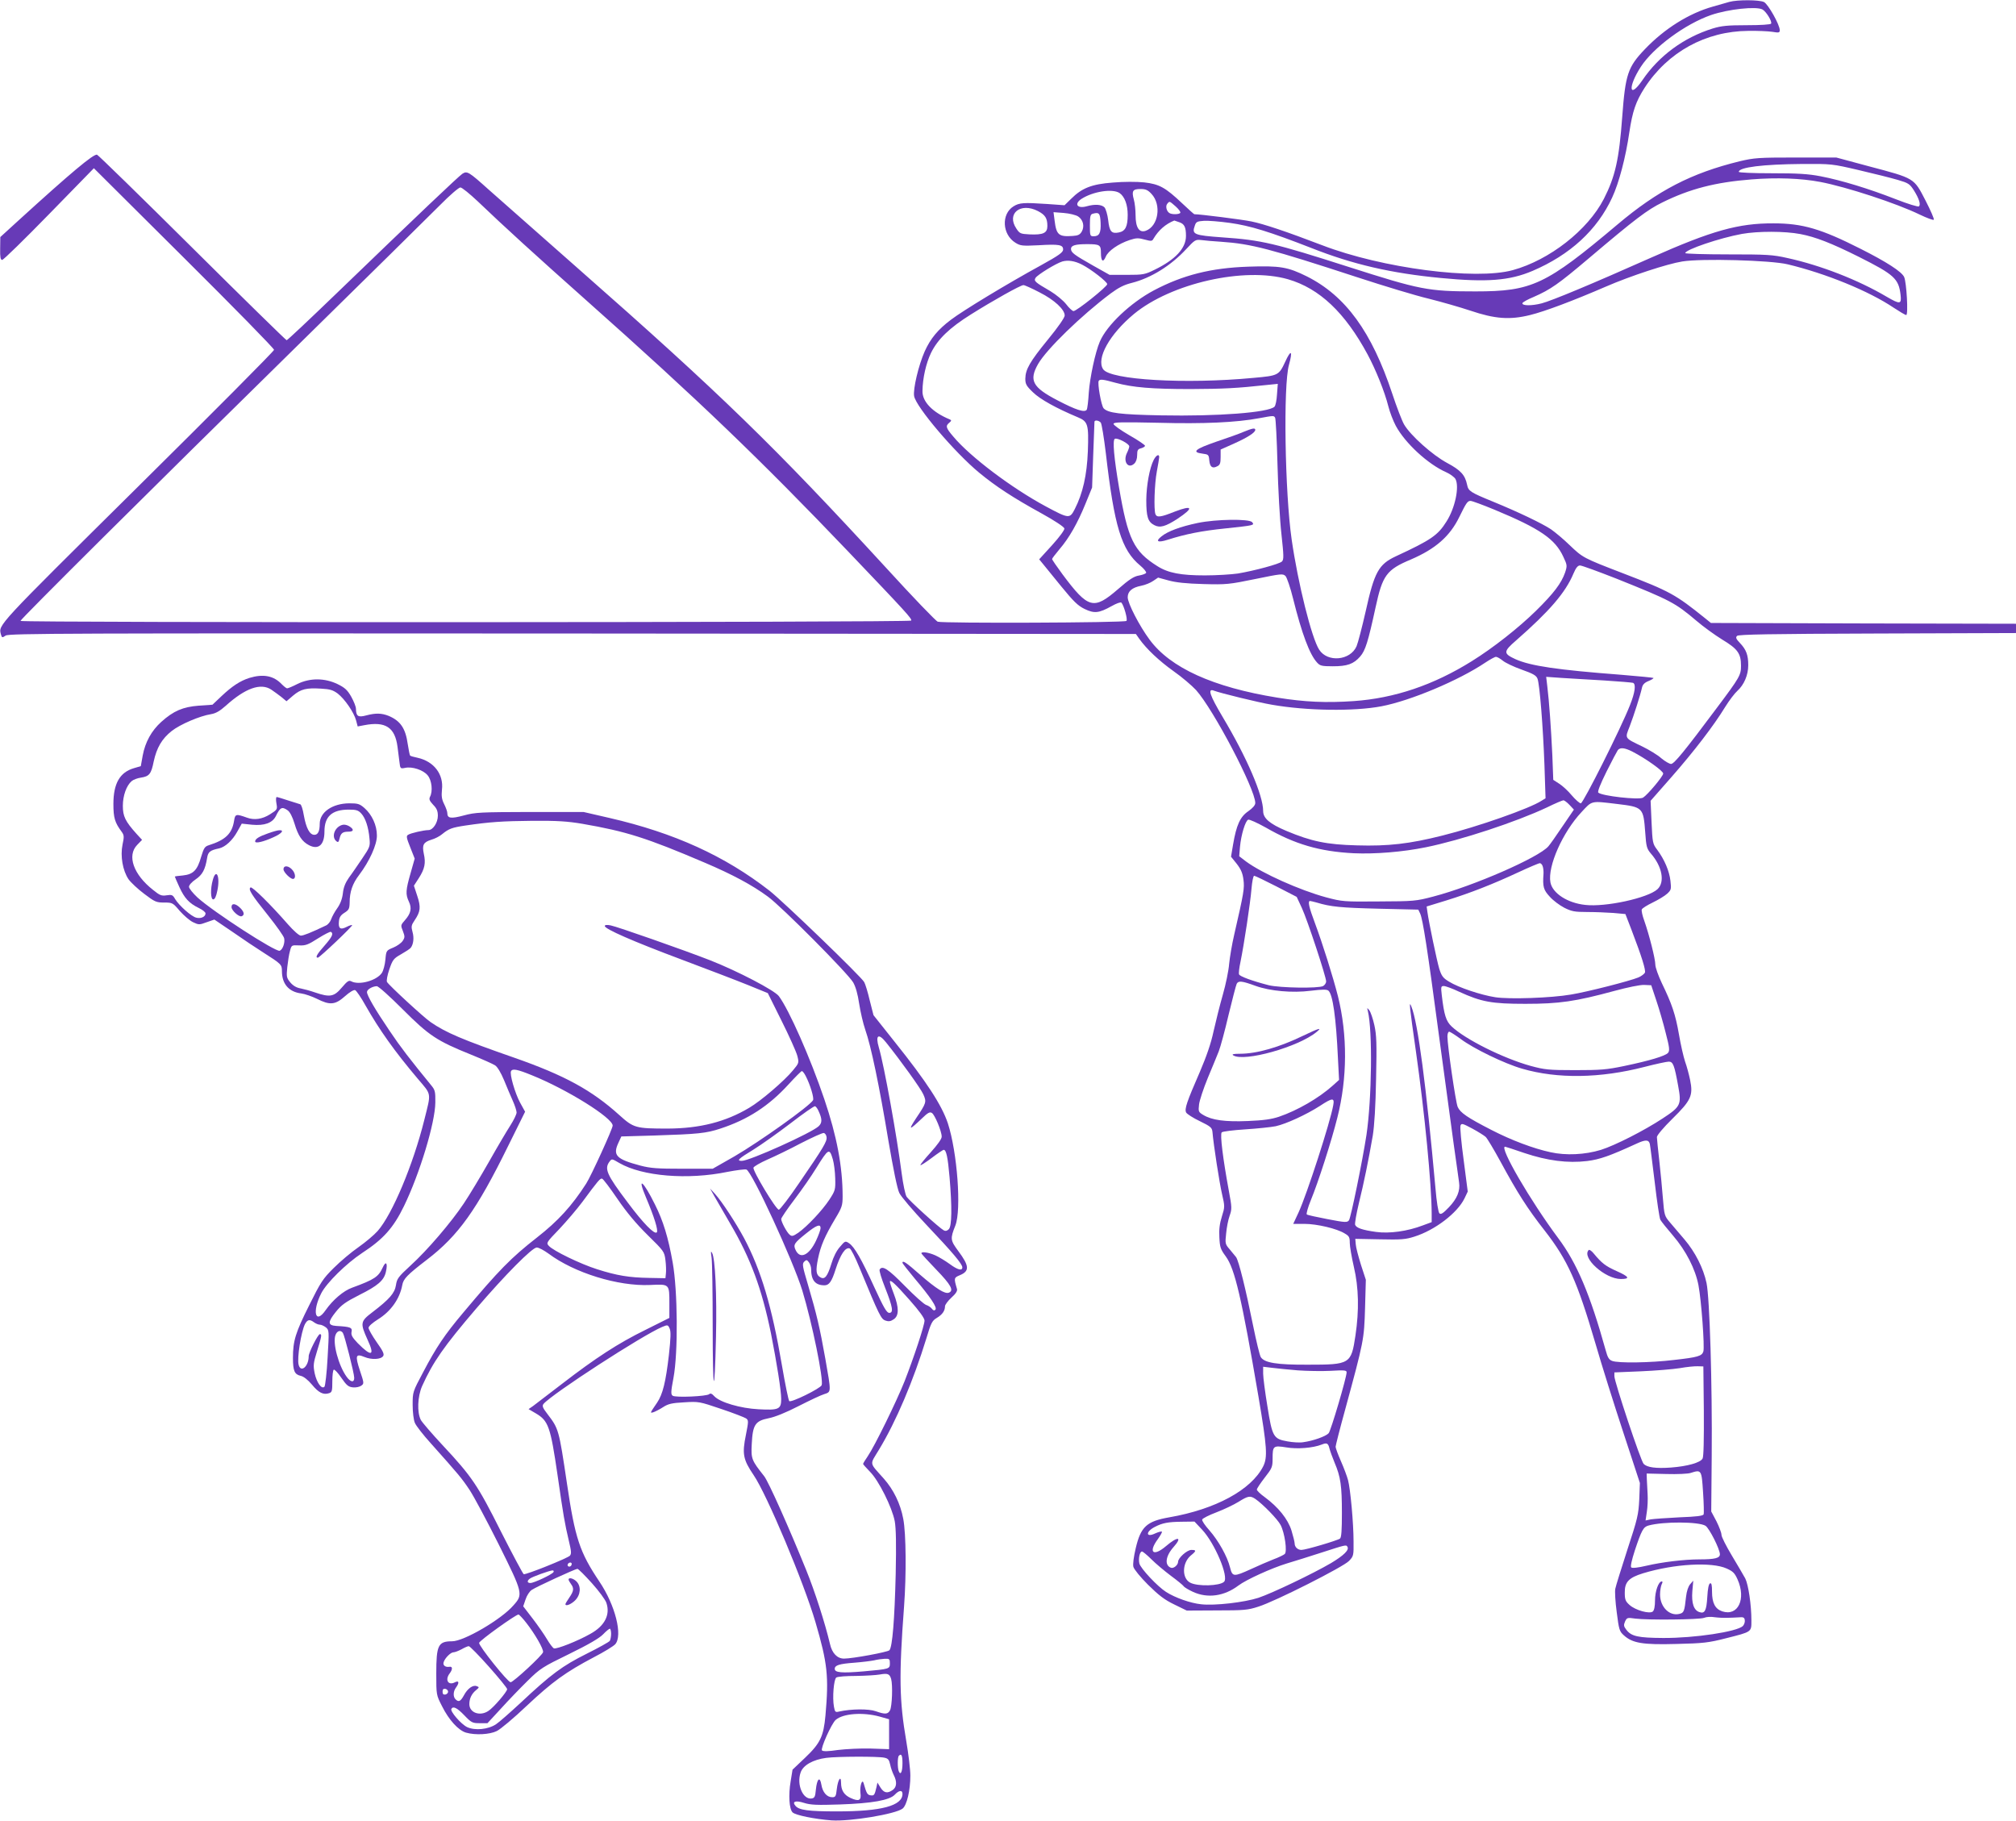
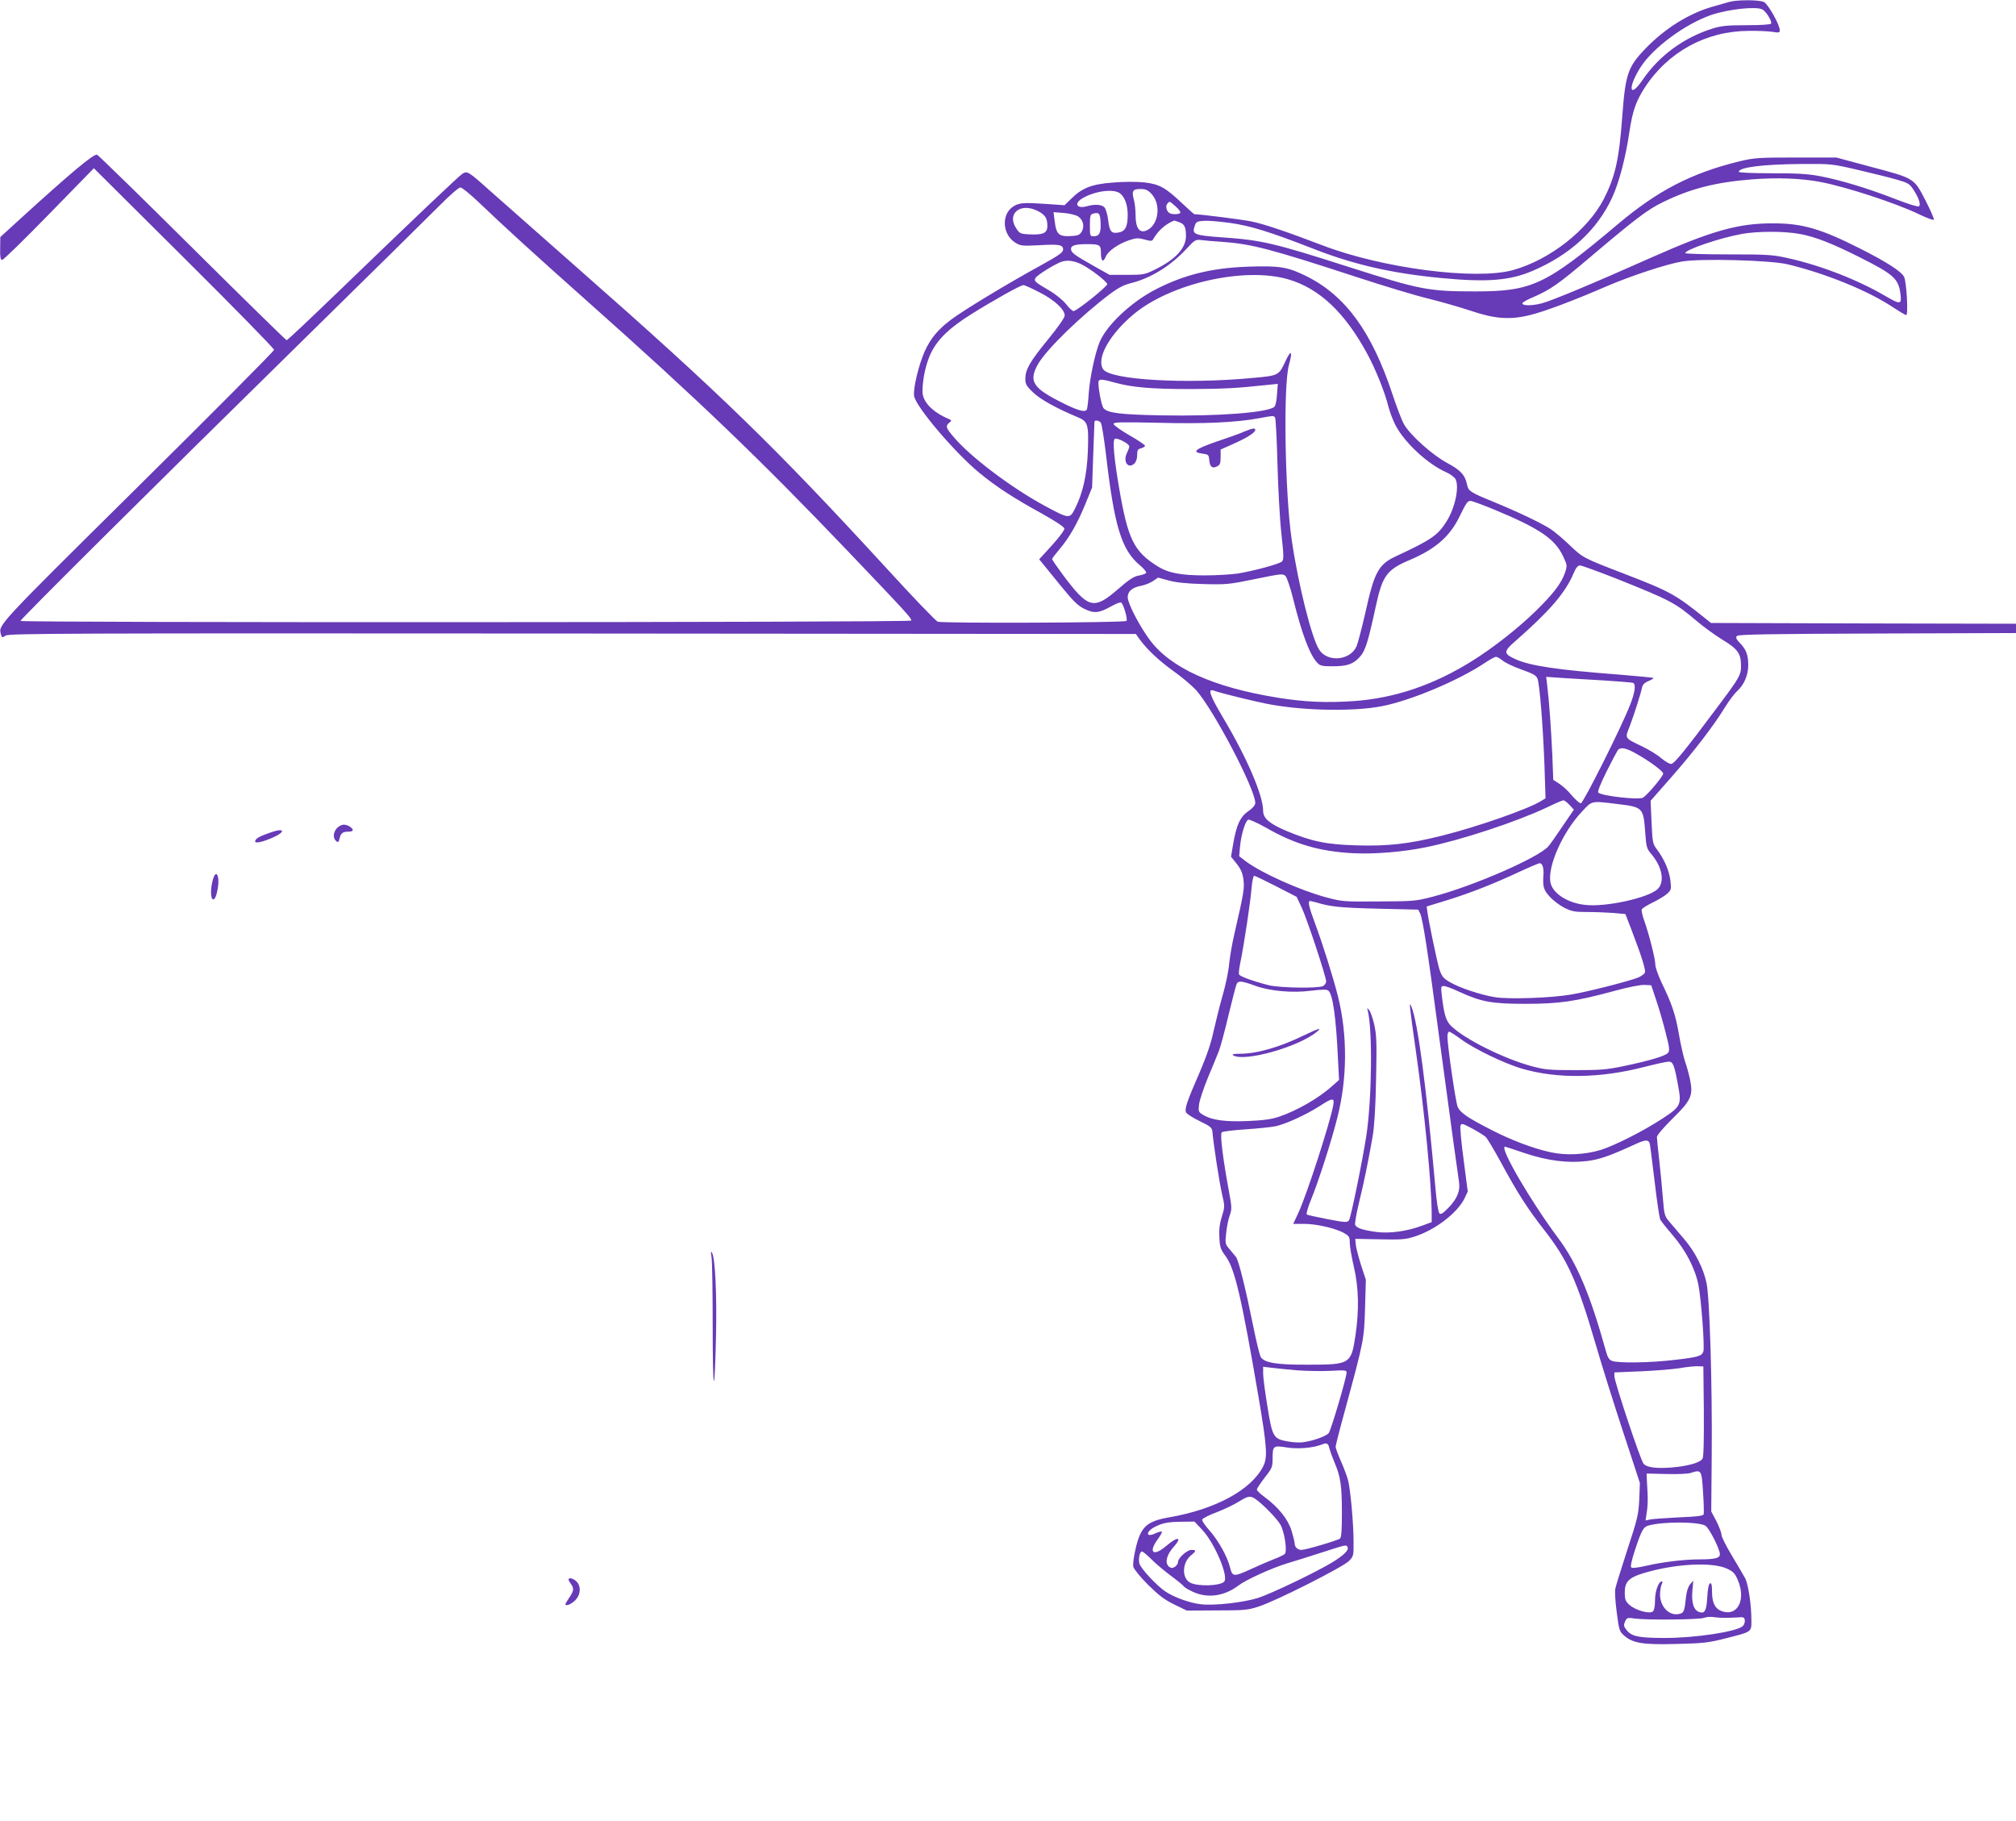
<svg xmlns="http://www.w3.org/2000/svg" version="1.0" width="1280pt" height="1156pt" viewBox="0 0 1280 1156" preserveAspectRatio="xMidYMid meet">
  <g transform="translate(0,1156) scale(0.1,-0.1)" fill="#673ab7" stroke="none">
    <path d="M10980 11548 c-19 -5 -66 -19 -105 -30 -153 -43 -308 -141 -432 -271 -108 -113 -123 -160 -143 -427 -20 -274 -45 -382 -117 -523 -102 -198 -345 -388 -578 -452 -237 -65 -830 12 -1210 158 -230 88 -371 135 -449 151 -57 12 -326 46 -363 46 -2 0 -37 31 -77 69 -107 101 -145 122 -241 133 -49 5 -129 5 -199 -1 -135 -10 -197 -35 -265 -103 l-42 -41 -112 8 c-148 10 -175 8 -212 -15 -79 -49 -72 -179 12 -231 32 -20 44 -21 147 -16 131 8 156 3 156 -27 0 -18 -26 -37 -142 -101 -214 -117 -494 -287 -569 -344 -84 -63 -131 -120 -168 -202 -39 -88 -75 -240 -67 -284 13 -70 258 -358 413 -486 107 -88 212 -157 397 -259 80 -44 142 -85 144 -95 2 -9 -30 -53 -78 -106 l-82 -90 23 -28 c13 -16 66 -81 118 -145 77 -94 104 -121 147 -142 62 -30 91 -27 172 18 30 17 57 27 62 22 16 -18 41 -107 32 -116 -12 -12 -1167 -16 -1198 -5 -12 4 -159 157 -326 340 -712 775 -1050 1104 -1963 1907 -258 228 -511 451 -562 496 -127 114 -137 120 -167 101 -25 -17 -273 -252 -804 -764 -167 -161 -307 -293 -312 -293 -4 0 -274 264 -599 587 -326 324 -598 589 -605 591 -23 5 -163 -112 -499 -418 l-115 -105 -1 -72 c-1 -57 2 -73 13 -73 8 0 142 131 298 291 l284 291 572 -569 c315 -313 572 -575 572 -584 0 -8 -391 -401 -869 -874 -900 -891 -881 -871 -865 -933 6 -21 8 -22 30 -7 21 14 386 15 3600 13 l3576 -3 21 -30 c47 -66 127 -141 218 -206 53 -37 117 -92 143 -120 111 -124 376 -629 376 -717 0 -14 -16 -32 -44 -52 -52 -35 -76 -88 -97 -212 l-13 -77 37 -46 c27 -35 37 -60 42 -100 7 -55 3 -80 -59 -350 -14 -60 -28 -144 -32 -185 -3 -41 -21 -129 -40 -195 -19 -66 -45 -171 -59 -233 -16 -76 -45 -159 -86 -255 -85 -195 -99 -237 -88 -260 6 -10 45 -35 87 -55 68 -33 77 -41 80 -67 7 -85 45 -327 61 -396 18 -78 18 -81 -1 -142 -14 -44 -19 -83 -16 -132 3 -63 7 -76 41 -122 57 -78 100 -261 207 -888 55 -324 59 -387 30 -445 -76 -149 -302 -272 -596 -323 -144 -25 -181 -60 -213 -196 -13 -55 -19 -101 -15 -118 4 -16 45 -66 93 -114 68 -67 104 -95 166 -125 l80 -39 190 1 c172 0 198 2 265 24 106 33 539 252 575 290 29 30 30 35 29 123 0 117 -20 334 -35 390 -6 23 -26 77 -45 120 -19 43 -34 84 -34 92 0 7 27 114 61 237 118 434 120 443 126 643 l5 180 -31 95 c-16 52 -32 111 -33 130 l-3 35 155 -3 c135 -3 164 -1 220 17 131 41 273 150 318 242 l21 44 -26 201 c-15 110 -24 208 -20 218 6 16 13 14 75 -19 37 -20 75 -44 85 -53 9 -8 51 -78 93 -155 109 -201 172 -300 281 -439 148 -190 207 -323 323 -718 39 -135 119 -389 177 -565 l105 -320 -4 -105 c-5 -97 -11 -122 -76 -320 -38 -118 -73 -229 -76 -246 -4 -16 0 -84 9 -150 14 -110 17 -121 45 -146 55 -50 120 -61 334 -55 170 4 205 8 314 36 167 42 162 39 162 114 0 97 -19 226 -39 266 -11 20 -49 85 -85 145 -36 60 -66 119 -66 132 0 13 -15 52 -32 86 l-33 62 3 351 c4 458 -13 1007 -33 1100 -20 94 -72 196 -139 275 -31 36 -72 84 -92 108 -36 42 -37 46 -46 155 -5 62 -15 170 -23 240 -8 71 -15 138 -15 148 0 11 41 60 99 117 118 116 132 147 112 245 -7 34 -21 87 -32 117 -10 30 -28 108 -39 173 -22 127 -45 194 -109 326 -22 47 -41 99 -41 117 0 36 -39 190 -70 278 -12 32 -19 65 -16 72 3 8 34 27 69 44 35 17 77 42 92 56 26 24 27 29 21 82 -7 62 -38 135 -84 197 -29 38 -30 45 -36 175 l-6 136 131 149 c144 164 270 328 342 446 26 42 61 88 78 103 42 38 69 100 69 163 0 65 -13 99 -53 141 -25 26 -28 35 -18 45 9 9 205 13 891 15 l880 3 0 30 0 29 -968 2 -969 3 -37 30 c-188 151 -221 170 -523 286 -252 97 -253 98 -338 179 -38 37 -92 82 -118 100 -58 38 -206 109 -367 175 -144 59 -157 67 -165 107 -13 63 -41 93 -127 139 -92 49 -233 175 -273 244 -13 22 -47 110 -75 195 -131 394 -296 621 -542 745 -121 60 -170 69 -373 62 -236 -8 -414 -53 -598 -150 -149 -79 -300 -222 -344 -326 -29 -67 -63 -228 -70 -323 -3 -53 -9 -102 -13 -109 -13 -20 -68 -2 -185 59 -160 83 -183 127 -124 231 54 94 273 307 461 448 50 37 85 55 134 67 122 31 248 109 346 215 54 58 58 61 95 57 21 -3 79 -8 128 -11 190 -13 311 -45 865 -226 168 -55 370 -116 450 -135 80 -20 199 -54 265 -76 157 -53 251 -60 380 -28 94 23 274 91 480 180 159 69 392 145 486 160 122 20 561 8 669 -18 242 -58 515 -169 674 -276 38 -25 73 -46 79 -46 14 0 2 207 -13 241 -15 34 -113 97 -278 180 -249 126 -367 161 -552 161 -223 1 -392 -47 -775 -217 -373 -166 -634 -275 -697 -291 -62 -16 -124 -16 -122 1 1 6 33 24 72 40 107 47 156 81 352 247 294 249 369 306 465 353 174 86 336 128 566 146 161 13 314 7 436 -16 168 -32 485 -136 631 -207 46 -22 86 -37 90 -33 4 4 -20 59 -53 123 -74 143 -67 139 -358 216 l-208 56 -257 0 c-238 0 -264 -2 -357 -24 -306 -75 -519 -185 -775 -401 -456 -384 -543 -425 -902 -425 -302 0 -350 10 -807 156 -468 150 -551 170 -800 187 -181 13 -195 19 -175 74 8 25 15 28 57 31 26 2 100 -4 165 -13 130 -18 255 -57 517 -159 265 -105 509 -161 824 -191 291 -28 435 -17 581 45 239 102 411 260 506 466 43 92 86 255 109 414 20 133 41 195 96 281 148 229 389 361 659 363 58 1 126 -2 153 -6 42 -7 47 -6 47 11 0 34 -74 165 -100 178 -30 15 -170 15 -220 1z m210 -48 c24 -13 63 -77 55 -90 -4 -6 -65 -10 -155 -10 -122 0 -160 -4 -216 -21 -183 -57 -341 -173 -446 -328 -85 -124 -94 -45 -10 85 80 123 282 272 447 329 109 37 285 56 325 35z m612 -1020 c95 -22 206 -50 247 -62 68 -20 76 -25 103 -67 33 -53 44 -89 32 -101 -5 -5 -70 15 -149 46 -169 66 -342 119 -476 145 -79 15 -143 19 -309 19 -122 0 -210 4 -210 9 0 29 153 48 402 50 186 1 189 1 360 -39z m-8769 -198 c166 -159 367 -342 692 -631 708 -629 1106 -1012 1659 -1591 375 -393 408 -429 401 -440 -7 -12 -5655 -14 -5655 -2 0 11 826 832 1765 1754 435 427 839 826 900 887 60 61 118 111 128 111 10 0 59 -40 110 -88z m4278 47 c65 -69 44 -205 -36 -234 -42 -15 -65 20 -65 99 0 33 -5 78 -11 99 -15 55 -7 67 42 67 33 0 47 -6 70 -31z m-202 5 c32 -23 51 -74 51 -138 0 -75 -15 -104 -57 -112 -46 -9 -59 6 -67 79 -4 34 -15 70 -23 80 -18 19 -61 22 -111 8 -61 -18 -85 13 -36 46 74 48 199 67 243 37z m356 -85 c19 -17 32 -35 29 -40 -6 -11 -55 -12 -70 -1 -18 12 -25 44 -13 58 15 18 13 19 54 -17z m-875 -29 c46 -24 60 -45 60 -95 0 -45 -27 -57 -114 -53 -56 3 -62 5 -83 37 -64 95 26 168 137 111z m255 -34 c32 -21 42 -62 24 -95 -12 -21 -24 -27 -59 -29 -87 -6 -103 6 -114 97 l-7 54 65 -5 c37 -3 77 -13 91 -22z m143 -39 c3 -65 -8 -87 -44 -87 -23 0 -24 3 -24 69 0 58 3 70 18 74 40 11 47 4 50 -56z m500 2 c32 -11 42 -31 42 -87 0 -78 -67 -150 -198 -214 -63 -31 -73 -33 -177 -33 l-110 0 -105 59 c-122 69 -140 83 -140 106 0 22 28 30 102 30 81 0 88 -5 88 -55 0 -54 14 -65 31 -24 15 36 79 81 151 105 43 14 56 14 96 3 42 -11 47 -11 56 6 32 54 77 93 132 115 1 0 15 -5 32 -11z m3943 -75 c95 -18 196 -57 372 -145 223 -112 252 -138 264 -240 7 -61 -2 -63 -88 -13 -181 107 -420 200 -631 246 -93 21 -129 23 -376 23 -149 0 -272 4 -272 8 0 22 218 96 360 122 103 18 271 18 371 -1z m-4561 -194 c57 -29 160 -109 160 -124 0 -16 -194 -171 -214 -171 -7 0 -29 20 -47 44 -19 24 -63 60 -99 82 -100 58 -107 65 -95 85 13 20 128 91 170 104 36 10 78 4 125 -20z m1308 -93 c200 -58 362 -212 505 -477 52 -97 108 -235 132 -330 9 -36 30 -91 47 -123 59 -110 204 -244 320 -295 25 -11 52 -31 59 -43 26 -49 -2 -184 -57 -270 -55 -88 -98 -117 -322 -221 -109 -51 -136 -100 -191 -349 -23 -101 -49 -201 -58 -222 -40 -91 -184 -104 -237 -22 -48 73 -135 422 -175 700 -43 298 -54 980 -17 1109 25 91 13 100 -24 19 -40 -86 -44 -88 -201 -102 -432 -41 -911 -13 -955 55 -45 68 41 222 195 350 237 196 702 301 979 221z m-1578 -83 c95 -48 160 -109 160 -147 0 -13 -41 -73 -106 -152 -116 -142 -143 -190 -144 -249 0 -34 6 -46 49 -87 45 -44 148 -101 284 -158 65 -27 70 -45 64 -216 -6 -152 -32 -267 -83 -367 -32 -62 -37 -62 -184 17 -216 116 -480 315 -587 443 -48 56 -51 68 -25 89 13 11 14 15 3 20 -110 45 -176 113 -174 181 1 81 23 177 54 241 43 88 118 160 254 245 140 88 315 186 333 186 8 0 54 -21 102 -46z m482 -574 c111 -30 231 -40 478 -40 207 1 292 5 484 26 l69 7 -5 -66 c-2 -37 -9 -72 -16 -79 -37 -37 -360 -62 -720 -55 -261 5 -338 15 -365 45 -15 17 -40 158 -31 174 8 12 27 10 106 -12z m1014 -222 c4 -6 11 -139 15 -295 4 -155 15 -355 25 -443 15 -139 16 -163 3 -175 -17 -16 -173 -58 -279 -76 -41 -6 -136 -12 -210 -12 -152 0 -233 15 -302 59 -150 94 -187 172 -243 499 -32 188 -42 300 -27 309 15 9 92 -31 92 -48 0 -7 -7 -26 -15 -42 -26 -54 7 -103 46 -68 12 11 19 31 19 54 0 32 4 39 25 44 14 4 25 11 25 16 0 5 -45 36 -100 67 -55 32 -100 64 -100 72 0 11 45 12 283 7 289 -8 499 2 642 29 92 17 93 17 101 3z m-1107 -31 c6 -8 20 -94 32 -193 54 -467 99 -616 219 -715 24 -20 40 -41 37 -46 -4 -6 -24 -13 -46 -17 -31 -5 -61 -24 -132 -86 -155 -134 -189 -126 -353 94 -36 49 -66 92 -66 97 0 4 21 31 46 61 62 72 116 167 166 290 l42 103 7 205 c4 113 8 208 8 213 2 12 28 8 40 -6z m2500 -553 c289 -120 385 -186 437 -299 25 -53 25 -57 11 -100 -24 -68 -71 -131 -185 -243 -109 -107 -271 -235 -408 -320 -242 -151 -490 -235 -749 -253 -175 -12 -311 -6 -485 22 -408 66 -679 189 -811 368 -64 86 -139 231 -139 269 0 38 28 62 85 73 26 5 60 19 77 31 l31 21 66 -18 c47 -13 112 -20 221 -23 147 -4 164 -2 330 32 166 34 175 35 192 19 9 -10 31 -74 48 -143 55 -221 105 -356 153 -407 18 -20 30 -23 99 -23 92 0 132 14 174 62 33 38 50 92 98 313 44 203 69 238 224 303 156 67 248 147 308 271 44 90 52 101 71 101 9 0 77 -25 152 -56z m775 -438 c344 -138 371 -152 508 -268 42 -36 115 -89 162 -118 98 -59 120 -88 120 -166 0 -60 -7 -73 -154 -269 -206 -276 -271 -355 -290 -355 -10 0 -38 16 -62 36 -23 21 -78 54 -121 75 -114 55 -111 49 -80 127 27 71 68 199 78 245 4 20 16 33 41 43 20 8 34 17 32 20 -3 2 -94 11 -204 20 -406 31 -576 56 -672 99 -78 36 -78 48 4 119 212 186 313 303 364 424 16 38 28 52 42 52 11 0 115 -38 232 -84z m-723 -520 c15 -13 69 -39 120 -57 73 -26 93 -37 101 -58 14 -38 35 -304 44 -547 l7 -212 -26 -16 c-73 -48 -402 -164 -630 -221 -207 -52 -342 -68 -542 -62 -192 5 -288 25 -448 92 -106 45 -147 80 -147 126 0 100 -104 341 -257 597 -82 138 -98 184 -55 167 39 -15 283 -75 367 -89 222 -39 523 -43 696 -10 184 35 491 164 659 277 30 20 61 37 68 37 8 0 27 -11 43 -24z m644 -126 c94 -6 176 -13 183 -15 20 -7 14 -60 -19 -142 -57 -146 -297 -623 -312 -623 -8 0 -34 23 -58 51 -23 28 -59 61 -80 74 l-37 24 -6 158 c-8 168 -20 340 -32 437 l-7 59 99 -7 c54 -3 176 -11 269 -16z m178 -451 c84 -43 197 -123 197 -140 0 -17 -100 -136 -128 -153 -27 -16 -263 11 -284 32 -6 6 12 52 52 133 34 68 67 130 72 137 15 18 43 15 91 -9z m-398 -339 l28 -30 -73 -107 c-40 -60 -80 -116 -89 -126 -61 -71 -475 -252 -731 -319 -110 -29 -124 -30 -345 -31 -224 -2 -233 -1 -335 26 -166 45 -406 152 -509 228 l-43 33 5 60 c7 76 34 165 52 172 8 3 58 -20 112 -50 184 -106 342 -152 558 -163 136 -6 311 8 458 38 222 45 574 161 769 253 51 25 98 45 104 45 5 1 23 -12 39 -29z m301 6 c166 -20 168 -22 180 -182 6 -89 10 -102 35 -132 73 -83 91 -182 43 -227 -60 -56 -330 -115 -459 -100 -113 12 -208 74 -221 143 -19 101 77 318 198 447 68 73 57 71 224 51z m-471 -396 c4 -11 6 -33 5 -48 -6 -82 0 -102 40 -145 21 -24 63 -55 92 -70 46 -23 65 -27 144 -27 50 0 125 -3 167 -6 l77 -7 39 -101 c65 -170 91 -254 85 -271 -4 -8 -23 -23 -43 -31 -53 -22 -322 -91 -426 -108 -127 -22 -393 -31 -482 -17 -90 14 -234 62 -293 99 -38 23 -47 35 -62 82 -16 55 -66 294 -75 360 l-5 35 124 38 c155 48 297 104 458 179 69 32 130 58 137 58 6 0 15 -9 18 -20z m-1692 -127 l130 -67 33 -71 c35 -76 154 -436 154 -466 0 -10 -9 -23 -19 -29 -31 -16 -273 -12 -345 5 -105 27 -184 56 -189 69 -3 7 1 43 9 79 22 107 63 376 70 465 4 45 11 82 17 82 5 0 68 -30 140 -67z m257 -103 c89 -27 152 -33 390 -39 l255 -6 12 -25 c17 -38 46 -224 118 -765 36 -269 79 -584 95 -700 16 -115 32 -224 34 -242 8 -54 -13 -103 -64 -157 -38 -40 -52 -48 -61 -39 -7 7 -18 74 -25 160 -59 652 -111 1050 -153 1153 -16 41 -13 9 29 -285 56 -394 99 -842 100 -1027 l0 -57 -57 -21 c-97 -37 -212 -53 -297 -41 -86 12 -124 25 -132 45 -3 9 8 71 24 138 32 130 61 272 88 428 10 62 18 187 21 361 5 226 3 278 -11 341 -9 41 -24 84 -32 94 -15 18 -15 18 -9 -6 30 -125 25 -554 -9 -785 -26 -169 -99 -525 -111 -542 -11 -15 -22 -15 -136 7 -68 13 -128 26 -132 30 -4 4 7 45 26 91 46 111 131 375 168 523 64 251 65 525 4 771 -33 129 -97 332 -146 464 -38 101 -47 141 -31 141 4 0 23 -5 42 -10z m-388 -529 c91 -33 234 -46 350 -31 74 9 102 9 112 1 28 -23 49 -170 61 -432 l7 -135 -40 -36 c-88 -79 -224 -158 -342 -198 -48 -16 -99 -23 -197 -27 -144 -6 -228 5 -284 39 -30 18 -31 22 -26 66 3 26 28 101 55 167 28 66 59 143 70 170 11 28 39 131 62 230 24 99 47 188 52 199 11 21 32 19 120 -13z m2544 -92 c18 -53 45 -146 60 -207 24 -92 26 -112 15 -126 -17 -20 -117 -50 -280 -84 -110 -23 -149 -26 -311 -26 -169 0 -193 3 -282 27 -173 48 -414 168 -501 250 -36 34 -48 72 -63 200 -6 52 -5 57 13 57 11 0 55 -16 97 -36 142 -65 207 -77 421 -77 216 0 318 15 565 82 85 23 163 39 189 38 l45 -2 32 -96z m-1242 -245 c81 -61 279 -157 391 -189 224 -65 494 -61 774 11 73 19 144 34 156 34 28 0 36 -22 60 -154 22 -119 17 -131 -99 -207 -117 -77 -302 -171 -391 -199 -101 -31 -223 -37 -321 -15 -107 23 -248 76 -374 141 -154 79 -199 110 -215 147 -13 31 -65 389 -65 447 0 17 5 30 11 30 6 0 39 -21 73 -46z m-809 -421 c-19 -108 -167 -565 -220 -680 l-34 -73 71 0 c79 0 207 -30 256 -61 28 -16 32 -24 32 -60 0 -22 12 -91 26 -152 31 -132 34 -275 10 -436 -27 -181 -34 -185 -301 -185 -199 -1 -277 12 -300 48 -7 11 -29 102 -49 201 -45 224 -91 412 -108 434 -7 9 -25 31 -41 50 -28 32 -29 37 -22 100 3 36 13 87 22 112 15 43 15 53 -5 160 -37 201 -57 358 -45 370 6 6 73 14 149 19 77 5 164 14 194 20 67 15 193 73 279 128 82 54 95 54 86 5z m2010 -245 c3 -13 16 -122 31 -242 14 -121 30 -229 36 -240 6 -11 42 -56 80 -100 83 -97 142 -212 162 -316 18 -94 40 -391 31 -420 -9 -29 -34 -37 -187 -54 -149 -18 -354 -21 -392 -6 -20 7 -29 22 -41 67 -99 356 -183 554 -302 713 -176 236 -376 580 -337 580 3 0 58 -18 122 -40 146 -49 276 -66 399 -51 80 10 143 32 313 110 58 27 78 26 85 -1z m343 -1696 c1 -180 -1 -290 -8 -302 -14 -26 -96 -49 -201 -57 -96 -7 -151 1 -173 23 -18 17 -186 522 -186 557 l0 24 168 7 c92 4 203 13 247 20 44 8 96 13 115 12 l35 -1 3 -283z m-2578 258 c58 -4 151 -6 208 -3 85 5 102 4 102 -9 0 -33 -100 -371 -114 -387 -18 -20 -100 -49 -161 -57 -22 -4 -67 -1 -100 5 -90 16 -97 28 -128 223 -15 90 -27 184 -27 207 l0 44 58 -7 c31 -4 104 -11 162 -16z m201 -496 c4 -16 19 -57 33 -91 38 -89 46 -147 46 -318 0 -110 -3 -155 -12 -163 -16 -12 -218 -72 -245 -72 -24 0 -43 19 -43 41 0 9 -9 46 -20 82 -23 73 -83 148 -171 213 -27 19 -49 41 -49 47 0 7 23 41 50 76 46 59 50 67 50 120 0 82 4 85 87 72 69 -12 169 -4 225 18 32 13 41 9 49 -25z m2372 -277 c5 -71 6 -134 4 -141 -4 -10 -47 -15 -154 -19 -81 -4 -163 -10 -182 -13 l-33 -7 8 54 c5 30 7 81 5 114 -2 33 -4 76 -5 95 l-1 35 125 -3 c69 -2 139 1 155 7 68 22 69 19 78 -122z m-2843 -43 c47 -32 142 -129 161 -166 26 -50 43 -169 26 -184 -7 -6 -39 -22 -72 -34 -33 -13 -98 -41 -143 -62 -110 -50 -117 -49 -132 10 -17 70 -74 171 -131 236 -28 31 -49 62 -46 69 2 7 43 28 91 46 47 18 110 48 139 66 61 38 74 41 107 19z m-338 -195 c81 -86 171 -300 140 -331 -27 -27 -167 -31 -215 -6 -54 28 -52 125 3 172 37 30 37 36 4 36 -27 0 -84 -51 -84 -75 0 -21 -29 -45 -46 -38 -41 16 -34 73 16 130 60 67 29 72 -47 7 -81 -69 -114 -40 -52 44 17 24 29 45 26 48 -3 3 -22 -2 -42 -11 -60 -29 -63 10 -3 41 48 25 83 32 172 33 l80 1 48 -51z m3197 24 c24 -16 91 -148 91 -181 0 -24 -33 -32 -129 -32 -98 0 -237 -17 -336 -40 -55 -13 -92 -17 -98 -11 -6 6 3 46 23 108 43 129 54 149 87 158 94 26 320 25 362 -2z m-2274 -133 c13 -20 -23 -55 -103 -103 -114 -67 -373 -191 -462 -221 -89 -29 -278 -51 -364 -41 -68 7 -166 42 -222 78 -54 34 -162 149 -170 181 -7 31 2 76 17 76 5 0 32 -22 60 -50 27 -27 83 -74 123 -104 41 -30 77 -60 81 -66 4 -7 31 -23 59 -36 93 -43 199 -28 289 40 49 37 209 110 307 140 47 14 146 45 220 69 155 50 157 51 165 37z m2408 -138 c40 -18 51 -29 69 -69 56 -125 3 -236 -97 -203 -45 15 -65 53 -65 125 0 41 -3 56 -12 53 -9 -3 -15 -33 -18 -86 -5 -87 -16 -108 -49 -97 -37 11 -52 57 -46 133 l6 67 -20 -23 c-12 -14 -22 -44 -26 -80 -10 -92 -13 -101 -42 -108 -63 -16 -123 44 -123 123 0 24 5 53 10 64 7 13 7 19 1 19 -21 0 -43 -63 -43 -121 0 -37 -5 -62 -14 -70 -21 -17 -110 8 -147 41 -26 23 -31 34 -31 78 -1 68 25 96 117 124 198 60 435 73 530 30z m2 -313 c22 0 56 2 75 3 29 3 36 -1 38 -18 2 -12 -4 -28 -12 -37 -37 -36 -305 -77 -506 -76 -159 1 -202 10 -234 52 -17 22 -18 30 -8 53 12 25 15 25 65 18 77 -10 408 -7 437 5 14 6 43 8 65 4 22 -3 58 -5 80 -4z" />
    <path d="M7895 8818 c-27 -12 -106 -40 -175 -63 -133 -46 -156 -66 -85 -75 38 -5 40 -7 43 -43 4 -42 20 -54 51 -37 17 8 21 20 21 58 l0 48 85 38 c87 39 135 70 135 87 0 14 -19 10 -75 -13z" />
-     <path d="M7325 8640 c-26 -51 -46 -160 -47 -254 0 -107 10 -139 51 -160 36 -19 71 -9 148 41 104 69 97 89 -18 45 -90 -36 -114 -39 -123 -16 -11 30 -6 192 9 271 8 43 15 84 15 91 0 22 -19 13 -35 -18z" />
-     <path d="M7605 8240 c-110 -23 -191 -53 -230 -85 -41 -32 -25 -42 38 -22 116 37 219 57 366 72 186 20 187 20 171 40 -19 22 -229 19 -345 -5z" />
    <path d="M8275 4985 c-153 -74 -295 -115 -403 -115 -40 0 -53 -3 -42 -10 68 -44 415 53 530 149 37 30 15 24 -85 -24z" />
-     <path d="M10087 3624 c-47 -48 104 -184 204 -184 61 0 53 15 -26 50 -70 31 -95 50 -147 113 -13 16 -27 25 -31 21z" />
-     <path d="M1583 7256 c-59 -19 -109 -52 -176 -115 l-58 -55 -87 -6 c-101 -8 -160 -33 -238 -103 -62 -56 -102 -128 -118 -214 l-12 -67 -44 -13 c-89 -26 -130 -97 -130 -227 0 -88 9 -118 52 -176 16 -22 17 -31 6 -82 -15 -73 1 -165 38 -220 15 -21 60 -63 100 -93 67 -51 77 -55 126 -55 53 0 55 -1 100 -54 26 -29 63 -61 84 -71 36 -17 40 -17 86 0 l49 17 115 -78 c63 -44 151 -103 197 -132 113 -72 117 -76 117 -117 0 -82 44 -132 122 -142 24 -3 69 -19 100 -34 83 -42 116 -39 178 16 30 27 56 42 65 39 8 -4 38 -47 66 -98 87 -153 183 -289 331 -464 90 -106 86 -85 42 -262 -71 -285 -203 -599 -296 -705 -23 -26 -78 -72 -122 -103 -45 -31 -115 -90 -157 -132 -69 -68 -83 -90 -156 -237 -87 -174 -103 -225 -103 -334 0 -83 10 -105 50 -114 18 -4 45 -25 71 -56 42 -51 72 -66 108 -54 19 6 21 14 21 75 0 38 4 71 9 74 5 4 27 -20 48 -51 34 -49 45 -58 74 -61 19 -2 42 3 53 11 18 13 18 16 -9 96 -31 95 -27 109 29 86 45 -19 105 -16 119 6 8 12 -2 33 -42 89 -28 40 -51 81 -51 90 0 10 25 32 60 54 81 50 138 130 154 217 7 40 31 65 156 161 200 153 317 317 516 722 l108 218 -32 58 c-32 59 -68 183 -57 200 10 17 40 11 131 -26 224 -90 514 -271 514 -320 0 -20 -137 -320 -168 -368 -91 -142 -179 -238 -312 -342 -165 -129 -241 -206 -470 -479 -117 -139 -170 -218 -253 -376 -67 -126 -67 -126 -67 -208 0 -46 6 -96 14 -114 7 -18 53 -77 102 -131 176 -197 197 -222 246 -296 27 -41 110 -196 184 -344 155 -312 157 -318 93 -389 -77 -89 -314 -227 -388 -227 -89 0 -101 -24 -101 -205 0 -135 0 -136 36 -206 44 -89 105 -155 153 -169 60 -17 150 -12 195 10 23 11 109 83 191 161 162 152 246 213 426 308 64 33 124 70 135 82 49 55 1 248 -101 399 -124 185 -154 274 -205 620 -52 348 -52 348 -125 444 -30 39 -34 50 -24 63 53 63 628 436 754 489 34 14 36 14 47 -11 8 -19 7 -58 -5 -167 -20 -172 -39 -250 -75 -303 -47 -69 -47 -68 -21 -60 13 5 40 19 60 32 31 20 54 26 132 30 94 6 97 5 236 -42 78 -26 149 -54 158 -60 16 -12 16 -18 -1 -104 -25 -122 -18 -157 49 -256 84 -123 319 -682 393 -935 76 -260 85 -342 63 -591 -12 -133 -33 -177 -130 -269 l-79 -75 -12 -74 c-15 -88 -9 -176 12 -197 17 -18 141 -43 248 -51 117 -8 407 40 451 75 27 22 49 116 49 209 0 39 -12 138 -26 220 -44 255 -47 415 -14 853 15 202 13 464 -5 557 -18 97 -62 186 -123 255 -95 107 -91 85 -32 183 110 181 219 439 302 709 29 98 37 112 66 129 35 21 52 45 52 74 0 9 18 34 41 55 28 25 39 43 35 55 -20 69 -20 71 18 87 63 26 61 59 -10 154 -50 68 -52 77 -18 162 39 101 12 465 -48 649 -39 116 -136 265 -337 516 l-135 170 -24 94 c-12 52 -28 104 -35 116 -19 35 -510 508 -601 580 -284 221 -604 367 -1016 462 l-165 38 -340 0 c-314 -1 -346 -2 -420 -22 -83 -22 -105 -19 -105 16 0 9 -9 34 -20 56 -15 30 -18 50 -14 91 12 98 -51 180 -154 203 -24 5 -46 11 -48 14 -3 3 -9 35 -15 72 -14 101 -46 148 -121 180 -45 18 -83 19 -143 3 -52 -14 -64 -5 -65 42 0 14 -14 48 -30 77 -24 42 -40 57 -87 80 -81 39 -174 40 -254 1 -31 -16 -60 -28 -66 -28 -5 0 -20 12 -34 26 -51 54 -117 67 -206 40z m139 -74 c14 -9 42 -30 62 -45 l35 -29 42 36 c49 41 83 50 178 44 56 -3 75 -9 105 -31 45 -35 103 -119 117 -171 l10 -38 42 8 c135 26 195 -14 211 -138 3 -27 9 -69 12 -94 5 -44 6 -45 36 -39 44 10 115 -13 143 -47 27 -32 34 -102 15 -137 -7 -15 -3 -25 20 -50 23 -23 30 -40 30 -70 0 -44 -31 -91 -60 -91 -28 0 -113 -19 -129 -30 -13 -7 -10 -20 14 -80 l28 -71 -26 -92 c-31 -108 -33 -134 -11 -181 20 -42 13 -75 -25 -118 -27 -31 -28 -32 -13 -69 13 -34 13 -41 -1 -62 -9 -14 -36 -33 -60 -43 -44 -18 -45 -19 -50 -76 -3 -33 -13 -70 -22 -84 -32 -49 -145 -81 -195 -54 -15 8 -25 1 -60 -40 -49 -58 -75 -63 -169 -31 -31 11 -73 22 -93 26 -24 4 -46 16 -64 37 -25 30 -26 37 -20 98 4 36 11 82 17 102 10 38 10 38 58 36 41 -2 57 4 121 45 40 25 77 44 81 41 18 -11 8 -32 -41 -88 -48 -54 -60 -76 -42 -76 11 0 224 202 218 207 -2 2 -19 -3 -36 -12 -39 -20 -53 -10 -48 36 2 25 11 39 35 54 28 18 32 25 33 65 0 68 18 120 60 175 66 87 114 193 113 251 0 64 -31 132 -79 174 -31 27 -42 30 -97 30 -106 -1 -187 -56 -187 -130 0 -47 -11 -70 -34 -70 -30 0 -52 42 -67 124 -6 37 -16 69 -23 70 -6 2 -40 13 -76 24 -36 12 -69 22 -73 22 -5 0 -6 -18 -2 -40 7 -39 6 -40 -41 -70 -49 -31 -100 -38 -146 -21 -70 25 -75 24 -82 -21 -13 -81 -55 -121 -160 -154 -26 -8 -32 -18 -49 -74 -24 -85 -50 -111 -116 -118 -28 -2 -51 -6 -51 -7 0 -2 13 -32 29 -67 32 -70 62 -103 124 -133 23 -11 42 -26 42 -34 0 -21 -29 -35 -59 -27 -32 8 -109 77 -134 118 -15 27 -21 29 -54 24 -32 -5 -43 -1 -86 34 -125 98 -167 218 -101 286 l31 32 -35 38 c-72 80 -87 112 -87 178 0 65 23 129 56 157 10 9 37 19 58 22 54 8 66 23 82 103 19 87 52 144 114 193 53 42 179 96 250 107 30 5 56 20 93 53 124 112 222 147 289 103z m105 -767 c14 -10 30 -41 43 -84 23 -77 48 -114 92 -137 60 -31 98 2 98 87 0 96 48 139 155 139 47 0 60 -4 79 -25 26 -28 46 -87 52 -159 5 -48 2 -55 -46 -126 -28 -41 -65 -96 -84 -121 -23 -33 -35 -62 -39 -100 -4 -35 -16 -67 -35 -94 -16 -22 -33 -53 -39 -70 -5 -16 -20 -35 -34 -41 -97 -46 -142 -64 -159 -64 -11 0 -45 30 -82 72 -111 127 -226 240 -237 234 -17 -11 6 -47 113 -180 52 -65 97 -129 100 -142 7 -28 -9 -73 -28 -80 -25 -10 -422 247 -522 338 -30 28 -54 58 -54 68 0 11 18 31 42 47 43 29 61 62 73 136 6 39 19 49 77 61 38 9 84 50 115 107 l28 50 66 -7 c78 -7 128 11 150 54 28 57 39 63 76 37z m1870 -85 c278 -48 408 -89 778 -247 174 -74 301 -142 400 -215 86 -62 508 -487 542 -545 16 -28 29 -74 38 -135 8 -51 25 -126 39 -166 36 -102 89 -355 146 -700 32 -187 57 -310 70 -336 11 -23 88 -113 171 -201 168 -177 229 -250 229 -271 0 -24 -30 -16 -80 21 -26 19 -67 44 -91 55 -43 19 -89 26 -89 13 0 -3 43 -50 95 -104 94 -97 113 -133 79 -146 -25 -9 -78 24 -182 114 -87 77 -112 94 -112 76 0 -5 35 -48 76 -98 105 -124 146 -187 133 -200 -7 -7 -14 -5 -22 6 -7 9 -23 20 -36 24 -14 4 -75 59 -136 121 -107 109 -143 132 -160 104 -4 -6 12 -58 35 -116 49 -124 54 -159 26 -159 -16 0 -35 33 -93 159 -84 184 -128 260 -162 283 -24 16 -26 15 -58 -23 -21 -23 -42 -65 -54 -106 -25 -81 -42 -103 -69 -88 -29 15 -32 42 -16 120 17 82 43 142 109 253 43 71 47 85 47 142 0 188 -37 383 -116 616 -89 263 -224 568 -289 655 -28 37 -262 159 -435 227 -169 66 -591 214 -633 222 -24 5 -37 3 -37 -4 0 -19 178 -97 485 -212 165 -62 356 -135 425 -163 l125 -51 87 -175 c48 -96 93 -196 100 -222 12 -46 11 -47 -27 -93 -54 -66 -203 -194 -278 -238 -151 -90 -314 -131 -517 -132 -205 0 -217 4 -308 86 -175 158 -347 252 -667 364 -330 115 -434 159 -531 226 -44 30 -263 232 -277 255 -4 8 2 42 15 80 21 61 27 69 75 96 28 16 56 34 61 41 17 22 22 63 11 101 -9 33 -8 42 14 74 37 55 40 83 16 155 l-21 64 31 48 c38 59 45 96 32 154 -12 57 -3 74 48 90 22 6 53 22 68 35 43 35 62 42 148 55 157 23 233 28 427 30 156 1 220 -3 315 -19z m-1140 -1178 c167 -167 216 -200 435 -288 71 -29 139 -59 152 -68 14 -9 37 -47 56 -93 17 -43 43 -102 56 -132 13 -29 24 -63 24 -74 0 -11 -18 -48 -39 -81 -22 -34 -83 -137 -136 -231 -53 -93 -125 -213 -160 -265 -80 -120 -231 -297 -340 -396 -76 -70 -85 -82 -91 -123 -8 -51 -41 -89 -151 -173 -75 -57 -77 -68 -29 -174 48 -103 25 -110 -63 -21 -34 36 -43 51 -39 71 6 28 -7 33 -97 38 -55 4 -55 24 -3 89 36 45 62 63 148 107 119 59 158 93 170 147 13 56 1 74 -20 28 -27 -59 -52 -76 -194 -128 -56 -20 -123 -78 -168 -142 -66 -96 -88 -10 -28 107 34 66 158 188 259 255 135 88 199 160 266 298 100 206 198 529 199 658 1 67 -2 79 -24 106 -138 169 -197 245 -266 348 -93 137 -144 225 -144 247 0 16 34 36 62 37 10 1 84 -66 165 -147z m3068 -209 c97 -121 221 -294 237 -330 22 -49 20 -55 -46 -153 -51 -78 -44 -78 37 -1 38 37 51 44 64 35 18 -11 62 -116 62 -150 1 -14 -27 -52 -69 -99 -39 -43 -69 -80 -66 -82 2 -3 35 18 72 46 37 28 71 51 76 51 16 0 26 -47 37 -174 16 -189 15 -311 -5 -330 -11 -11 -21 -13 -32 -7 -28 15 -221 190 -236 214 -8 12 -22 78 -31 147 -31 240 -111 684 -145 800 -23 78 -3 93 45 33z m-509 -215 c28 -54 54 -140 46 -153 -21 -37 -340 -264 -500 -357 l-137 -78 -190 0 c-160 0 -204 3 -269 20 -154 41 -177 65 -139 146 l18 39 210 6 c278 9 328 14 419 44 174 57 307 143 433 281 42 46 80 84 84 84 5 0 16 -14 25 -32z m80 -219 c25 -53 25 -77 2 -99 -46 -43 -439 -220 -488 -220 -36 0 -21 14 73 71 50 31 157 107 237 168 79 61 149 110 155 108 5 -2 15 -14 21 -28z m52 -168 c4 -27 -19 -66 -175 -293 -63 -93 -121 -168 -128 -168 -18 0 -168 249 -161 267 3 8 43 31 88 51 46 20 142 66 213 104 72 37 137 66 145 65 8 -1 17 -13 18 -26z m40 -142 c7 -24 14 -78 15 -120 2 -72 0 -78 -37 -135 -46 -70 -142 -171 -197 -210 -33 -22 -41 -25 -55 -13 -18 14 -54 82 -54 100 0 7 38 63 85 125 47 62 108 150 136 196 80 129 85 131 107 57z m-1355 -23 c146 -84 433 -108 685 -56 57 11 112 18 121 15 35 -11 297 -579 355 -768 63 -208 136 -566 123 -601 -8 -21 -195 -113 -206 -101 -5 6 -26 107 -46 225 -64 375 -133 607 -241 810 -53 98 -139 230 -184 280 l-32 35 28 -50 c16 -27 61 -105 100 -173 130 -221 201 -414 259 -697 37 -188 65 -363 65 -417 0 -65 -16 -72 -144 -65 -115 6 -245 44 -281 83 -15 17 -25 20 -32 13 -14 -14 -214 -23 -232 -10 -12 8 -12 24 5 113 30 160 27 554 -5 733 -28 158 -60 264 -113 369 -74 150 -115 182 -57 45 53 -125 80 -212 69 -223 -15 -15 -87 59 -184 189 -136 180 -151 216 -114 263 13 16 13 16 61 -12z m-13 -227 c58 -85 118 -157 191 -229 105 -103 107 -106 114 -160 4 -31 5 -69 3 -85 l-3 -30 -104 2 c-126 2 -205 15 -330 55 -105 33 -278 117 -306 148 -18 19 -16 22 66 107 46 49 112 126 147 173 99 134 113 151 125 147 7 -2 50 -59 97 -128z m1290 -186 c0 -10 -13 -46 -29 -80 -44 -93 -101 -119 -129 -60 -17 35 -10 45 66 106 66 53 92 63 92 34z m-1727 -162 c163 -122 441 -208 644 -199 125 6 123 8 123 -120 l0 -89 -152 -76 c-173 -85 -315 -177 -534 -346 -83 -64 -164 -125 -179 -137 l-29 -20 46 -27 c80 -47 93 -84 138 -392 37 -258 46 -308 71 -414 17 -71 18 -86 7 -98 -18 -17 -279 -122 -293 -117 -5 3 -70 124 -144 270 -149 297 -185 350 -371 549 -67 72 -129 144 -138 160 -25 48 -21 149 8 215 69 153 137 251 345 494 182 212 354 386 383 386 13 0 46 -18 75 -39z m1974 -89 c127 -307 137 -326 165 -336 20 -7 33 -5 52 8 34 22 35 73 1 162 -14 36 -25 71 -25 76 0 19 33 -11 125 -115 63 -71 95 -116 95 -131 0 -30 -68 -235 -127 -386 -52 -130 -190 -412 -234 -476 -16 -23 -29 -45 -29 -48 0 -3 20 -25 44 -50 55 -55 140 -225 157 -314 8 -46 10 -142 6 -335 -7 -288 -21 -464 -40 -484 -12 -12 -235 -53 -288 -53 -43 0 -76 34 -89 92 -32 135 -96 334 -152 472 -110 271 -239 560 -266 594 -80 101 -84 110 -79 204 6 123 22 147 107 164 41 8 110 36 190 77 69 35 142 70 163 76 46 15 45 9 7 226 -35 196 -54 278 -109 465 -36 121 -39 136 -25 150 14 13 17 13 30 -4 8 -11 14 -30 14 -42 0 -72 26 -104 85 -104 29 0 46 24 70 100 31 97 63 144 90 134 8 -3 36 -58 62 -122z m-3463 -347 c11 -8 27 -15 37 -15 9 0 26 -8 38 -17 21 -18 21 -21 11 -192 -5 -96 -15 -180 -20 -185 -18 -18 -49 26 -62 85 -10 51 -9 63 15 141 29 94 32 108 18 108 -12 0 -71 -117 -71 -140 0 -66 -51 -108 -64 -54 -11 42 16 208 40 257 16 30 30 33 58 12z m183 -67 c11 -17 72 -257 72 -285 1 -32 -23 -29 -48 6 -52 72 -90 215 -71 265 10 28 33 34 47 14z m1453 -1466 c0 -13 -12 -22 -22 -16 -10 6 -1 24 13 24 5 0 9 -4 9 -8z m128 -123 c45 -50 86 -106 92 -125 26 -76 -11 -147 -102 -197 -81 -46 -214 -98 -231 -92 -7 3 -27 29 -44 58 -17 29 -58 88 -91 131 l-60 78 15 44 c8 25 26 52 39 60 31 21 276 133 290 134 6 0 47 -41 92 -91z m-244 70 c-9 -15 -124 -69 -146 -69 -21 0 -23 13 -5 27 14 12 126 52 145 53 7 0 10 -5 6 -11z m-174 -320 c55 -70 112 -168 108 -188 -3 -19 -189 -191 -206 -191 -18 0 -203 231 -200 250 3 15 231 179 250 180 4 0 26 -23 48 -51z m540 -71 c0 -18 -4 -38 -8 -45 -4 -7 -71 -44 -147 -82 -154 -77 -225 -129 -420 -312 -66 -61 -136 -123 -156 -136 -50 -33 -133 -41 -183 -18 -39 19 -110 101 -100 116 11 19 36 7 82 -41 45 -47 52 -50 98 -50 l49 0 85 92 c46 51 123 131 170 177 80 79 95 88 265 171 121 59 191 100 214 124 19 20 39 36 43 36 4 0 8 -15 8 -32z m-776 -209 c64 -72 116 -136 116 -143 0 -16 -86 -117 -119 -138 -53 -36 -121 -12 -121 43 0 36 15 67 44 90 19 16 20 18 3 24 -24 10 -59 -15 -82 -59 -21 -38 -33 -44 -53 -24 -16 16 -15 50 3 74 22 30 20 47 -6 34 -42 -23 -66 14 -34 56 20 26 19 46 -2 42 -26 -4 -43 10 -36 30 9 27 45 62 62 62 9 0 32 9 51 19 19 11 40 20 46 20 6 1 64 -58 128 -130z m2546 22 c0 -37 -1 -37 -167 -52 -139 -12 -183 -8 -183 16 0 23 29 32 125 39 50 4 106 11 125 15 19 5 50 9 68 10 29 1 32 -2 32 -28z m8 -100 c11 -40 6 -174 -7 -199 -14 -26 -31 -27 -91 -6 -44 16 -156 15 -232 -2 -24 -6 -27 -3 -33 30 -11 58 -1 176 15 186 8 6 65 10 125 10 61 1 128 5 150 9 51 9 63 5 73 -28z m-2813 -81 c0 -8 -8 -16 -17 -18 -13 -2 -18 3 -18 18 0 15 5 20 18 18 9 -2 17 -10 17 -18z m2740 -158 l60 -17 0 -95 0 -95 -116 4 c-64 2 -158 -3 -208 -9 -59 -9 -95 -10 -102 -3 -11 11 60 170 87 194 47 41 173 50 279 21z m145 -296 c0 -55 -12 -80 -24 -50 -8 21 -8 89 1 97 16 17 23 3 23 -47z m-115 35 c24 -5 30 -13 37 -44 4 -21 15 -51 23 -67 21 -41 19 -76 -7 -94 -34 -24 -56 -19 -78 16 l-19 31 -6 -29 c-12 -51 -15 -55 -37 -52 -21 3 -26 11 -45 78 -9 30 -25 -21 -20 -62 7 -49 -9 -57 -62 -33 -42 19 -61 49 -61 97 0 50 -20 20 -27 -40 -5 -46 -8 -52 -29 -52 -34 0 -61 31 -69 80 -9 55 -28 38 -35 -33 -4 -44 -8 -52 -27 -55 -55 -8 -96 88 -70 164 15 47 79 83 164 94 71 9 327 10 368 1z m115 -230 c0 -75 -133 -111 -415 -111 -183 0 -243 8 -265 36 -23 27 2 35 55 18 41 -13 82 -15 227 -10 205 7 316 27 349 62 27 29 49 31 49 5z" />
    <path d="M2170 6322 c-46 -15 -67 -75 -35 -102 12 -10 15 -7 21 17 8 34 20 43 57 43 29 0 35 11 15 27 -19 15 -41 21 -58 15z" />
    <path d="M1701 6269 c-57 -20 -81 -35 -81 -51 0 -15 54 -2 117 27 52 23 70 46 36 44 -10 0 -42 -9 -72 -20z" />
-     <path d="M1800 6041 c0 -18 43 -61 60 -61 18 0 17 31 -1 54 -24 31 -59 35 -59 7z" />
    <path d="M1351 5973 c-16 -57 -14 -123 3 -123 10 0 19 20 26 56 19 88 -7 147 -29 67z" />
-     <path d="M1470 5801 c0 -21 47 -64 64 -58 20 7 17 27 -8 52 -30 30 -56 33 -56 6z" />
+     <path d="M1470 5801 z" />
    <path d="M4518 3575 c4 -27 7 -225 7 -438 0 -430 12 -466 21 -62 6 265 -5 497 -25 531 -8 15 -9 8 -3 -31z" />
    <path d="M3610 1532 c0 -5 7 -17 15 -28 20 -27 19 -44 -10 -86 -14 -20 -25 -39 -25 -42 0 -16 35 -2 61 23 36 36 40 90 9 121 -20 20 -50 27 -50 12z" />
  </g>
</svg>